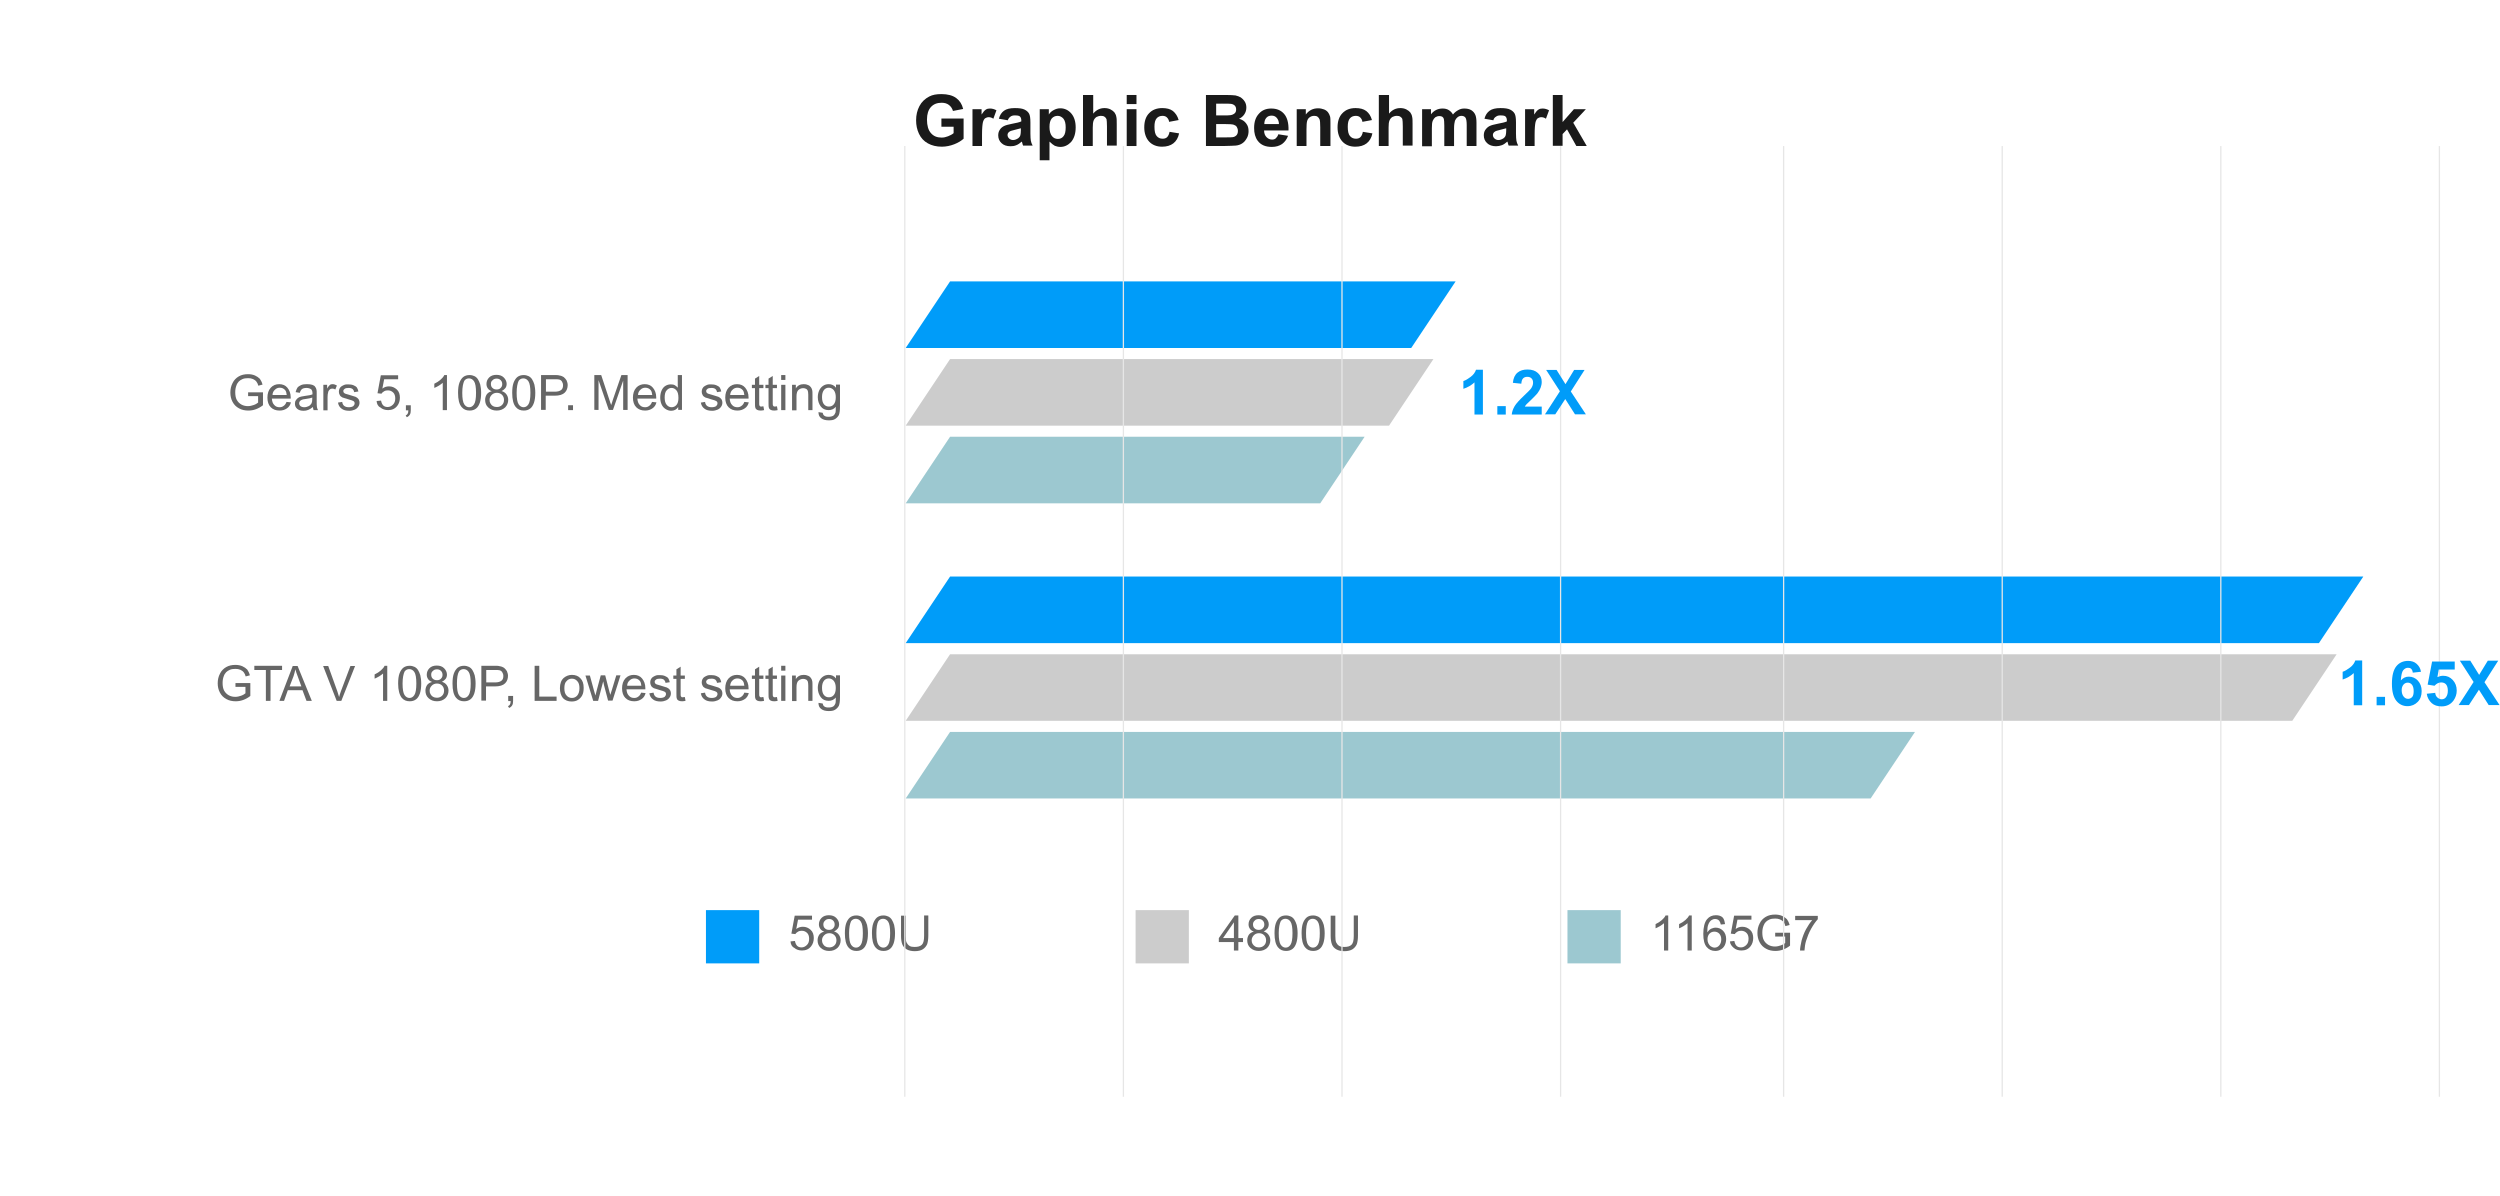
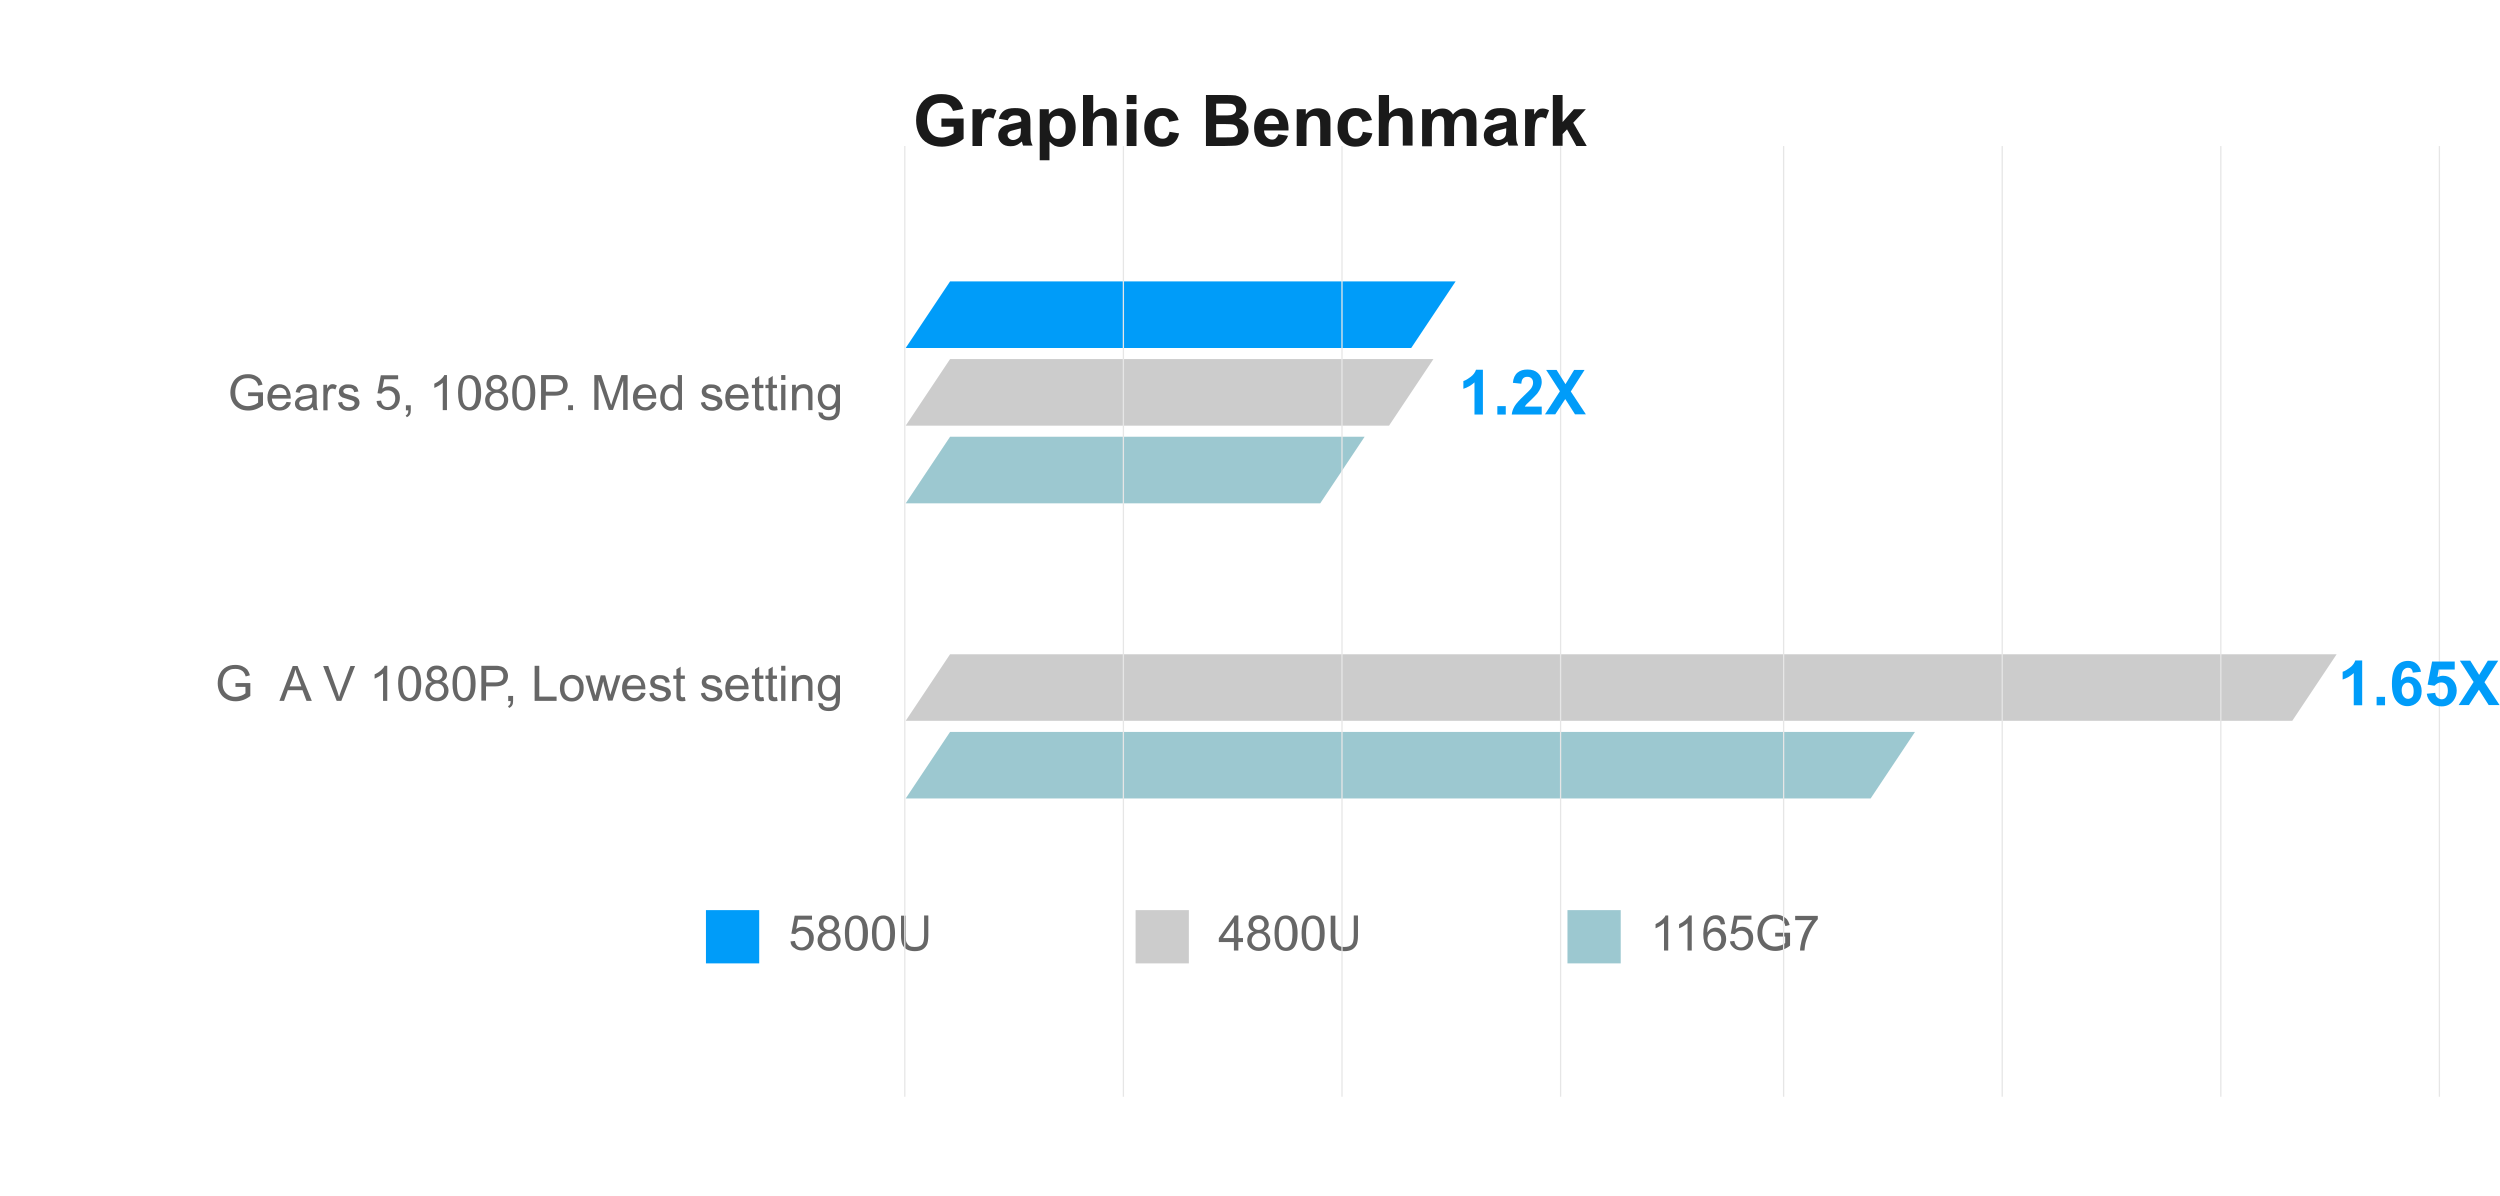
<svg xmlns="http://www.w3.org/2000/svg" version="1.1" id="圖層_1" x="0px" y="0px" viewBox="0 0 1126.5 539.1" style="enable-background:new 0 0 1126.5 539.1;" xml:space="preserve">
  <style type="text/css">
	.st0{enable-background:new    ;}
	.st1{fill:#1A1A1A;}
	.st2{fill:#666666;}
	.st3{fill:#9CC8D0;}
	.st4{fill:#009CF9;}
	.st5{fill:#CCCCCC;}
	.st6{fill:none;stroke:#E6E6E6;stroke-width:0.58;stroke-miterlimit:10;}
</style>
  <g id="圖層_2_00000138538489417398992420000012177281915649470360_">
    <g id="圖層_1-2">
      <g class="st0">
        <path class="st1" d="M424.2,57.3v-3.9h10v9.1c-1,0.9-2.4,1.8-4.2,2.5c-1.8,0.7-3.7,1.1-5.6,1.1c-2.4,0-4.5-0.5-6.3-1.5     c-1.8-1-3.1-2.4-4-4.3c-0.9-1.9-1.3-3.9-1.3-6.1c0-2.4,0.5-4.5,1.5-6.4c1-1.9,2.5-3.3,4.4-4.3c1.5-0.8,3.3-1.1,5.5-1.1     c2.8,0,5.1,0.6,6.7,1.8c1.6,1.2,2.6,2.8,3.1,4.9l-4.6,0.9c-0.3-1.1-0.9-2-1.8-2.7c-0.9-0.7-2-1-3.3-1c-2,0-3.6,0.6-4.8,1.9     c-1.2,1.3-1.8,3.2-1.8,5.7c0,2.7,0.6,4.8,1.8,6.1c1.2,1.4,2.8,2,4.8,2c1,0,1.9-0.2,2.9-0.6c1-0.4,1.8-0.8,2.5-1.4v-2.9H424.2z" />
        <path class="st1" d="M442.6,65.8h-4.4V49.2h4.1v2.4c0.7-1.1,1.3-1.8,1.9-2.2c0.6-0.4,1.2-0.5,1.9-0.5c1,0,2,0.3,2.9,0.8l-1.4,3.8     c-0.7-0.5-1.4-0.7-2.1-0.7c-0.6,0-1.1,0.2-1.6,0.5c-0.4,0.3-0.8,1-1,1.8c-0.2,0.9-0.4,2.7-0.4,5.6V65.8z" />
        <path class="st1" d="M454.1,54.2l-4-0.7c0.4-1.6,1.2-2.8,2.3-3.6c1.1-0.8,2.7-1.2,4.9-1.2c2,0,3.4,0.2,4.4,0.7     c1,0.5,1.6,1.1,2,1.8c0.4,0.7,0.6,2,0.6,3.9l0,5.1c0,1.5,0.1,2.5,0.2,3.2c0.1,0.7,0.4,1.4,0.8,2.2h-4.3c-0.1-0.3-0.3-0.7-0.4-1.3     c-0.1-0.3-0.1-0.4-0.2-0.5c-0.8,0.7-1.6,1.3-2.4,1.6c-0.9,0.4-1.8,0.5-2.7,0.5c-1.7,0-3.1-0.5-4-1.4c-1-0.9-1.5-2.1-1.5-3.5     c0-0.9,0.2-1.8,0.7-2.5c0.4-0.7,1.1-1.3,1.9-1.7c0.8-0.4,2-0.7,3.5-1c2.1-0.4,3.5-0.7,4.3-1.1v-0.4c0-0.8-0.2-1.4-0.6-1.8     c-0.4-0.4-1.2-0.5-2.4-0.5c-0.8,0-1.4,0.2-1.8,0.5C454.8,52.9,454.4,53.4,454.1,54.2z M460,57.8c-0.6,0.2-1.5,0.4-2.7,0.7     c-1.2,0.3-2,0.5-2.4,0.8c-0.6,0.4-0.9,0.9-0.9,1.5c0,0.6,0.2,1.1,0.7,1.6c0.5,0.4,1,0.7,1.8,0.7c0.8,0,1.5-0.3,2.3-0.8     c0.5-0.4,0.9-0.9,1-1.5c0.1-0.4,0.2-1.1,0.2-2.1V57.8z" />
        <path class="st1" d="M468.5,49.2h4.1v2.4c0.5-0.8,1.2-1.5,2.2-2c0.9-0.5,1.9-0.8,3-0.8c1.9,0,3.6,0.8,4.9,2.3     c1.3,1.5,2,3.6,2,6.3c0,2.8-0.7,4.9-2,6.5c-1.4,1.5-3,2.3-4.9,2.3c-0.9,0-1.7-0.2-2.5-0.5c-0.7-0.4-1.5-1-2.4-1.9v8.4h-4.4V49.2z      M472.9,57.2c0,1.9,0.4,3.2,1.1,4.1c0.7,0.9,1.6,1.3,2.7,1.3c1,0,1.9-0.4,2.5-1.2c0.7-0.8,1-2.2,1-4c0-1.7-0.3-3-1-3.9     c-0.7-0.8-1.6-1.3-2.6-1.3c-1.1,0-2,0.4-2.7,1.2C473.2,54.3,472.9,55.5,472.9,57.2z" />
        <path class="st1" d="M492.6,42.8v8.4c1.4-1.7,3.1-2.5,5.1-2.5c1,0,1.9,0.2,2.7,0.6s1.4,0.9,1.8,1.4c0.4,0.6,0.7,1.2,0.8,1.9     c0.2,0.7,0.2,1.8,0.2,3.3v9.7h-4.4V57c0-1.7-0.1-2.8-0.2-3.3c-0.2-0.5-0.5-0.8-0.9-1.1c-0.4-0.3-1-0.4-1.6-0.4     c-0.7,0-1.4,0.2-2,0.5c-0.6,0.4-1,0.9-1.3,1.6c-0.3,0.7-0.4,1.8-0.4,3.2v8.3h-4.4V42.8H492.6z" />
        <path class="st1" d="M507.7,46.9v-4.1h4.4v4.1H507.7z M507.7,65.8V49.2h4.4v16.6H507.7z" />
        <path class="st1" d="M531.1,54.1l-4.3,0.8c-0.1-0.9-0.5-1.5-1-2s-1.2-0.7-2-0.7c-1.1,0-2,0.4-2.6,1.1c-0.7,0.8-1,2-1,3.8     c0,2,0.3,3.4,1,4.2c0.7,0.8,1.5,1.2,2.7,1.2c0.8,0,1.5-0.2,2-0.7c0.5-0.5,0.9-1.3,1.1-2.4l4.3,0.7c-0.4,2-1.3,3.5-2.6,4.5     c-1.3,1-3,1.5-5.1,1.5c-2.4,0-4.4-0.8-5.8-2.3c-1.4-1.5-2.2-3.7-2.2-6.4c0-2.7,0.7-4.9,2.2-6.4c1.4-1.5,3.4-2.3,5.9-2.3     c2,0,3.6,0.4,4.8,1.3C529.7,51,530.6,52.3,531.1,54.1z" />
        <path class="st1" d="M543.4,42.8h9.2c1.8,0,3.2,0.1,4.1,0.2c0.9,0.2,1.7,0.5,2.4,0.9c0.7,0.5,1.3,1.1,1.8,1.9s0.7,1.7,0.7,2.7     c0,1.1-0.3,2.1-0.9,3c-0.6,0.9-1.4,1.6-2.4,2c1.4,0.4,2.5,1.1,3.2,2.1c0.8,1,1.1,2.1,1.1,3.5c0,1-0.2,2.1-0.7,3s-1.1,1.8-2,2.4     c-0.8,0.6-1.9,1-3.1,1.1c-0.8,0.1-2.6,0.1-5.6,0.2h-7.8V42.8z M548,46.7V52h3c1.8,0,2.9,0,3.4-0.1c0.8-0.1,1.4-0.4,1.9-0.8     s0.7-1,0.7-1.8c0-0.7-0.2-1.3-0.6-1.7c-0.4-0.4-1-0.7-1.7-0.8c-0.5-0.1-1.8-0.1-4-0.1H548z M548,55.8v6.1h4.3     c1.7,0,2.7,0,3.2-0.1c0.7-0.1,1.2-0.4,1.7-0.9c0.4-0.5,0.6-1.1,0.6-1.9c0-0.7-0.2-1.3-0.5-1.8c-0.3-0.5-0.8-0.8-1.4-1     c-0.6-0.2-2-0.3-4.1-0.3H548z" />
        <path class="st1" d="M576,60.5l4.4,0.7c-0.6,1.6-1.5,2.8-2.7,3.7c-1.2,0.8-2.7,1.3-4.6,1.3c-2.9,0-5-0.9-6.4-2.8     c-1.1-1.5-1.6-3.4-1.6-5.7c0-2.8,0.7-4.9,2.2-6.5c1.4-1.6,3.3-2.3,5.5-2.3c2.5,0,4.4,0.8,5.8,2.4c1.4,1.6,2.1,4.1,2,7.5h-11     c0,1.3,0.4,2.3,1.1,3c0.7,0.7,1.5,1.1,2.5,1.1c0.7,0,1.3-0.2,1.7-0.6S575.8,61.3,576,60.5z M576.3,56c0-1.3-0.4-2.2-1-2.9     c-0.6-0.7-1.4-1-2.3-1c-1,0-1.8,0.3-2.4,1c-0.6,0.7-0.9,1.6-0.9,2.8H576.3z" />
        <path class="st1" d="M599.3,65.8h-4.4v-8.5c0-1.8-0.1-3-0.3-3.5c-0.2-0.5-0.5-0.9-0.9-1.2c-0.4-0.3-0.9-0.4-1.5-0.4     c-0.8,0-1.4,0.2-2,0.6c-0.6,0.4-1,1-1.2,1.7s-0.3,2-0.3,3.8v7.5h-4.4V49.2h4.1v2.4c1.4-1.9,3.3-2.8,5.5-2.8c1,0,1.9,0.2,2.7,0.5     c0.8,0.3,1.4,0.8,1.8,1.3c0.4,0.5,0.7,1.2,0.9,1.8s0.2,1.7,0.2,3V65.8z" />
        <path class="st1" d="M618.2,54.1l-4.3,0.8c-0.1-0.9-0.5-1.5-1-2s-1.2-0.7-2-0.7c-1.1,0-2,0.4-2.6,1.1c-0.7,0.8-1,2-1,3.8     c0,2,0.3,3.4,1,4.2s1.5,1.2,2.7,1.2c0.8,0,1.5-0.2,2-0.7c0.5-0.5,0.9-1.3,1.1-2.4l4.3,0.7c-0.4,2-1.3,3.5-2.6,4.5     c-1.3,1-3,1.5-5.1,1.5c-2.4,0-4.4-0.8-5.8-2.3s-2.2-3.7-2.2-6.4c0-2.7,0.7-4.9,2.2-6.4c1.4-1.5,3.4-2.3,5.9-2.3     c2,0,3.6,0.4,4.8,1.3C616.9,51,617.7,52.3,618.2,54.1z" />
        <path class="st1" d="M625.9,42.8v8.4c1.4-1.7,3.1-2.5,5.1-2.5c1,0,1.9,0.2,2.7,0.6s1.4,0.9,1.8,1.4c0.4,0.6,0.7,1.2,0.8,1.9     c0.2,0.7,0.2,1.8,0.2,3.3v9.7h-4.4V57c0-1.7-0.1-2.8-0.2-3.3s-0.5-0.8-0.9-1.1c-0.4-0.3-1-0.4-1.6-0.4c-0.7,0-1.4,0.2-2,0.5     c-0.6,0.4-1,0.9-1.3,1.6c-0.3,0.7-0.4,1.8-0.4,3.2v8.3h-4.4V42.8H625.9z" />
        <path class="st1" d="M640.8,49.2h4v2.3c1.4-1.8,3.2-2.6,5.2-2.6c1.1,0,2,0.2,2.8,0.7s1.4,1.1,1.9,2c0.7-0.9,1.5-1.5,2.4-2     s1.7-0.7,2.7-0.7c1.2,0,2.2,0.2,3.1,0.7c0.8,0.5,1.5,1.2,1.9,2.2c0.3,0.7,0.5,1.9,0.5,3.4v10.6h-4.4v-9.5c0-1.6-0.2-2.7-0.5-3.2     c-0.4-0.6-1-0.9-1.9-0.9c-0.6,0-1.2,0.2-1.7,0.6s-0.9,0.9-1.2,1.6c-0.2,0.7-0.4,1.9-0.4,3.4v8h-4.4v-9.1c0-1.6-0.1-2.7-0.2-3.1     s-0.4-0.8-0.7-1c-0.3-0.2-0.8-0.3-1.3-0.3c-0.7,0-1.3,0.2-1.8,0.5c-0.5,0.4-0.9,0.9-1.2,1.6s-0.4,1.8-0.4,3.4v8.1h-4.4V49.2z" />
        <path class="st1" d="M672.9,54.2l-4-0.7c0.4-1.6,1.2-2.8,2.3-3.6c1.1-0.8,2.7-1.2,4.9-1.2c2,0,3.4,0.2,4.4,0.7     c1,0.5,1.6,1.1,2,1.8c0.4,0.7,0.6,2,0.6,3.9l0,5.1c0,1.5,0.1,2.5,0.2,3.2c0.1,0.7,0.4,1.4,0.8,2.2h-4.3c-0.1-0.3-0.3-0.7-0.4-1.3     c-0.1-0.3-0.1-0.4-0.2-0.5c-0.8,0.7-1.6,1.3-2.4,1.6s-1.8,0.5-2.7,0.5c-1.7,0-3.1-0.5-4-1.4c-1-0.9-1.5-2.1-1.5-3.5     c0-0.9,0.2-1.8,0.7-2.5s1.1-1.3,1.9-1.7s2-0.7,3.5-1c2.1-0.4,3.5-0.7,4.3-1.1v-0.4c0-0.8-0.2-1.4-0.6-1.8s-1.2-0.5-2.4-0.5     c-0.8,0-1.4,0.2-1.8,0.5C673.5,52.9,673.1,53.4,672.9,54.2z M678.7,57.8c-0.6,0.2-1.5,0.4-2.7,0.7c-1.2,0.3-2,0.5-2.4,0.8     c-0.6,0.4-0.9,0.9-0.9,1.5c0,0.6,0.2,1.1,0.7,1.6c0.5,0.4,1,0.7,1.8,0.7c0.8,0,1.5-0.3,2.3-0.8c0.5-0.4,0.9-0.9,1-1.5     c0.1-0.4,0.2-1.1,0.2-2.1V57.8z" />
        <path class="st1" d="M691.6,65.8h-4.4V49.2h4.1v2.4c0.7-1.1,1.3-1.8,1.9-2.2c0.6-0.4,1.2-0.5,1.9-0.5c1,0,2,0.3,2.9,0.8l-1.4,3.8     c-0.7-0.5-1.4-0.7-2.1-0.7c-0.6,0-1.1,0.2-1.6,0.5c-0.4,0.3-0.8,1-1,1.8c-0.2,0.9-0.4,2.7-0.4,5.6V65.8z" />
        <path class="st1" d="M699.7,65.8V42.8h4.4V55l5.1-5.8h5.4l-5.7,6.1l6.1,10.5h-4.7l-4.2-7.5l-2,2.1v5.3H699.7z" />
      </g>
      <g class="st0">
        <path class="st2" d="M751.7,428.3h-1.9V416c-0.5,0.4-1.1,0.9-1.8,1.3c-0.8,0.4-1.4,0.8-2,1v-1.9c1.1-0.5,2-1.1,2.8-1.8     c0.8-0.7,1.4-1.4,1.7-2.1h1.2V428.3z" />
      </g>
      <g class="st0">
        <path class="st2" d="M762.3,428.3h-1.9V416c-0.5,0.4-1.1,0.9-1.8,1.3s-1.4,0.8-2,1v-1.9c1.1-0.5,2-1.1,2.8-1.8     c0.8-0.7,1.4-1.4,1.7-2.1h1.2V428.3z" />
        <path class="st2" d="M777.3,416.4l-1.9,0.2c-0.2-0.8-0.4-1.3-0.7-1.7c-0.5-0.6-1.2-0.8-1.9-0.8c-0.6,0-1.2,0.2-1.6,0.5     c-0.6,0.4-1.1,1.1-1.4,1.9c-0.4,0.9-0.5,2.1-0.5,3.6c0.5-0.7,1-1.2,1.7-1.6c0.7-0.3,1.4-0.5,2.1-0.5c1.3,0,2.4,0.5,3.3,1.4     c0.9,0.9,1.4,2.2,1.4,3.7c0,1-0.2,1.9-0.6,2.8c-0.4,0.8-1,1.5-1.8,1.9c-0.7,0.5-1.6,0.7-2.5,0.7c-1.6,0-2.9-0.6-3.9-1.8     c-1-1.2-1.5-3.1-1.5-5.9c0-3,0.6-5.3,1.7-6.6c1-1.2,2.3-1.8,4-1.8c1.2,0,2.3,0.3,3,1S777.1,415.2,777.3,416.4z M769.4,423.2     c0,0.7,0.1,1.3,0.4,1.9s0.7,1.1,1.2,1.4c0.5,0.3,1,0.5,1.6,0.5c0.8,0,1.5-0.3,2.1-1c0.6-0.7,0.9-1.6,0.9-2.7     c0-1.1-0.3-1.9-0.9-2.6c-0.6-0.6-1.3-0.9-2.2-0.9c-0.9,0-1.6,0.3-2.2,0.9C769.7,421.3,769.4,422.2,769.4,423.2z" />
        <path class="st2" d="M779.5,424.2l2-0.2c0.2,1,0.5,1.7,1,2.2c0.5,0.5,1.2,0.7,2,0.7c0.9,0,1.7-0.4,2.4-1.1s1-1.6,1-2.8     c0-1.1-0.3-2-0.9-2.6s-1.4-1-2.4-1c-0.6,0-1.2,0.1-1.7,0.4c-0.5,0.3-0.9,0.6-1.2,1.1l-1.8-0.2l1.5-8.1h7.8v1.8h-6.3l-0.8,4.2     c0.9-0.7,1.9-1,3-1c1.4,0,2.5,0.5,3.5,1.4s1.4,2.2,1.4,3.7c0,1.4-0.4,2.7-1.2,3.7c-1,1.3-2.4,1.9-4.1,1.9c-1.4,0-2.6-0.4-3.5-1.2     S779.6,425.5,779.5,424.2z" />
        <path class="st2" d="M799.9,422.1v-1.8l6.7,0v5.8c-1,0.8-2.1,1.4-3.2,1.8c-1.1,0.4-2.2,0.6-3.4,0.6c-1.5,0-3-0.3-4.2-1     c-1.3-0.7-2.2-1.6-2.9-2.9s-1-2.7-1-4.2c0-1.5,0.3-3,1-4.3c0.6-1.3,1.6-2.3,2.8-3s2.6-1,4.2-1c1.1,0,2.2,0.2,3.1,0.6     c0.9,0.4,1.6,0.9,2.2,1.5c0.5,0.7,0.9,1.5,1.2,2.6l-1.9,0.5c-0.2-0.8-0.5-1.4-0.9-1.9c-0.4-0.5-0.9-0.8-1.5-1.1     c-0.7-0.3-1.4-0.4-2.2-0.4c-1,0-1.8,0.1-2.5,0.4c-0.7,0.3-1.3,0.7-1.7,1.1s-0.8,1-1,1.6c-0.4,1-0.6,2-0.6,3.2     c0,1.4,0.2,2.6,0.7,3.5s1.2,1.6,2.1,2.1s1.9,0.7,2.9,0.7c0.9,0,1.8-0.2,2.6-0.5c0.9-0.3,1.5-0.7,2-1.1v-2.9H799.9z" />
        <path class="st2" d="M808.9,414.6v-1.9h10.2v1.5c-1,1.1-2,2.5-3,4.3s-1.7,3.6-2.3,5.5c-0.4,1.3-0.6,2.8-0.7,4.3h-2     c0-1.2,0.3-2.7,0.7-4.5c0.5-1.8,1.1-3.4,2-5.1c0.9-1.6,1.8-3,2.8-4.1H808.9z" />
      </g>
      <rect x="706.3" y="410.1" class="st3" width="24" height="24" />
      <g class="st0">
        <path class="st2" d="M356.2,424.2l2-0.2c0.2,1,0.5,1.7,1,2.2c0.5,0.5,1.2,0.7,2,0.7c0.9,0,1.7-0.4,2.4-1.1s1-1.6,1-2.8     c0-1.1-0.3-2-0.9-2.6c-0.6-0.6-1.4-1-2.4-1c-0.6,0-1.2,0.1-1.7,0.4c-0.5,0.3-0.9,0.6-1.2,1.1l-1.8-0.2l1.5-8.1h7.8v1.8h-6.3     l-0.8,4.2c0.9-0.7,1.9-1,3-1c1.4,0,2.5,0.5,3.5,1.4s1.4,2.2,1.4,3.7c0,1.4-0.4,2.7-1.2,3.7c-1,1.3-2.4,1.9-4.1,1.9     c-1.4,0-2.6-0.4-3.5-1.2C356.8,426.6,356.3,425.5,356.2,424.2z" />
        <path class="st2" d="M371.4,419.8c-0.8-0.3-1.4-0.7-1.8-1.3s-0.6-1.2-0.6-2c0-1.1,0.4-2.1,1.2-2.9c0.8-0.8,1.9-1.2,3.3-1.2     c1.4,0,2.5,0.4,3.3,1.2c0.8,0.8,1.3,1.8,1.3,2.9c0,0.7-0.2,1.4-0.6,1.9c-0.4,0.5-1,1-1.7,1.3c1,0.3,1.7,0.8,2.2,1.5     s0.8,1.5,0.8,2.5c0,1.3-0.5,2.5-1.4,3.4c-1,0.9-2.2,1.4-3.8,1.4c-1.6,0-2.8-0.5-3.8-1.4c-1-0.9-1.4-2.1-1.4-3.4     c0-1,0.3-1.9,0.8-2.6C369.7,420.5,370.4,420,371.4,419.8z M370.4,423.7c0,0.6,0.1,1.1,0.4,1.6c0.3,0.5,0.6,0.9,1.2,1.2     c0.5,0.3,1.1,0.4,1.7,0.4c0.9,0,1.7-0.3,2.3-0.9s0.9-1.3,0.9-2.3c0-0.9-0.3-1.7-0.9-2.3c-0.6-0.6-1.4-0.9-2.3-0.9     c-0.9,0-1.7,0.3-2.3,0.9C370.7,422.1,370.4,422.8,370.4,423.7z M371,416.5c0,0.7,0.2,1.4,0.7,1.8c0.5,0.5,1.1,0.7,1.9,0.7     c0.7,0,1.4-0.2,1.8-0.7c0.5-0.5,0.7-1,0.7-1.7c0-0.7-0.2-1.3-0.7-1.8c-0.5-0.5-1.1-0.7-1.8-0.7c-0.7,0-1.4,0.2-1.8,0.7     C371.3,415.2,371,415.8,371,416.5z" />
        <path class="st2" d="M380.7,420.5c0-1.9,0.2-3.4,0.6-4.5c0.4-1.1,1-2,1.7-2.6c0.8-0.6,1.7-0.9,2.9-0.9c0.8,0,1.6,0.2,2.2,0.5     c0.6,0.3,1.2,0.8,1.6,1.5c0.4,0.6,0.7,1.4,1,2.3c0.2,0.9,0.4,2.2,0.4,3.7c0,1.8-0.2,3.3-0.6,4.5c-0.4,1.1-0.9,2-1.7,2.6     c-0.8,0.6-1.7,0.9-2.9,0.9c-1.5,0-2.7-0.5-3.6-1.6C381.2,425.6,380.7,423.5,380.7,420.5z M382.6,420.5c0,2.6,0.3,4.3,0.9,5.2     c0.6,0.9,1.4,1.3,2.2,1.3c0.9,0,1.6-0.4,2.2-1.3c0.6-0.9,0.9-2.6,0.9-5.2c0-2.6-0.3-4.3-0.9-5.2c-0.6-0.9-1.4-1.3-2.3-1.3     c-0.9,0-1.6,0.4-2.1,1.1C383,416.2,382.6,417.9,382.6,420.5z" />
        <path class="st2" d="M392.9,420.5c0-1.9,0.2-3.4,0.6-4.5c0.4-1.1,1-2,1.7-2.6c0.8-0.6,1.7-0.9,2.9-0.9c0.8,0,1.6,0.2,2.2,0.5     c0.6,0.3,1.2,0.8,1.6,1.5c0.4,0.6,0.7,1.4,1,2.3c0.2,0.9,0.4,2.2,0.4,3.7c0,1.8-0.2,3.3-0.6,4.5c-0.4,1.1-0.9,2-1.7,2.6     c-0.8,0.6-1.7,0.9-2.9,0.9c-1.5,0-2.7-0.5-3.6-1.6C393.4,425.6,392.9,423.5,392.9,420.5z M394.9,420.5c0,2.6,0.3,4.3,0.9,5.2     c0.6,0.9,1.4,1.3,2.2,1.3c0.9,0,1.6-0.4,2.2-1.3c0.6-0.9,0.9-2.6,0.9-5.2c0-2.6-0.3-4.3-0.9-5.2c-0.6-0.9-1.4-1.3-2.3-1.3     c-0.9,0-1.6,0.4-2.1,1.1C395.2,416.2,394.9,417.9,394.9,420.5z" />
        <path class="st2" d="M416.2,412.5h2.1v9.1c0,1.6-0.2,2.8-0.5,3.8c-0.4,0.9-1,1.7-1.9,2.3c-0.9,0.6-2.2,0.9-3.7,0.9     c-1.5,0-2.7-0.3-3.6-0.8c-0.9-0.5-1.6-1.2-2-2.2c-0.4-1-0.6-2.3-0.6-3.9v-9.1h2.1v9.1c0,1.4,0.1,2.4,0.4,3     c0.3,0.6,0.7,1.1,1.3,1.5c0.6,0.4,1.4,0.5,2.3,0.5c1.5,0,2.6-0.3,3.3-1c0.7-0.7,1-2,1-4V412.5z" />
      </g>
      <rect x="318.1" y="410.1" class="st4" width="24" height="24" />
      <g class="st0">
        <path class="st2" d="M556,428.3v-3.8h-6.8v-1.8l7.2-10.2h1.6v10.2h2.1v1.8h-2.1v3.8H556z M556,422.7v-7.1l-4.9,7.1H556z" />
        <path class="st2" d="M565,419.8c-0.8-0.3-1.4-0.7-1.8-1.3s-0.6-1.2-0.6-2c0-1.1,0.4-2.1,1.2-2.9c0.8-0.8,1.9-1.2,3.3-1.2     c1.4,0,2.5,0.4,3.3,1.2c0.8,0.8,1.3,1.8,1.3,2.9c0,0.7-0.2,1.4-0.6,1.9c-0.4,0.5-1,1-1.7,1.3c1,0.3,1.7,0.8,2.2,1.5     s0.8,1.5,0.8,2.5c0,1.3-0.5,2.5-1.4,3.4c-1,0.9-2.2,1.4-3.8,1.4c-1.6,0-2.8-0.5-3.8-1.4c-1-0.9-1.4-2.1-1.4-3.4     c0-1,0.3-1.9,0.8-2.6C563.3,420.5,564,420,565,419.8z M564,423.7c0,0.6,0.1,1.1,0.4,1.6s0.7,0.9,1.2,1.2c0.5,0.3,1.1,0.4,1.7,0.4     c0.9,0,1.7-0.3,2.3-0.9s0.9-1.3,0.9-2.3c0-0.9-0.3-1.7-0.9-2.3s-1.4-0.9-2.3-0.9c-0.9,0-1.7,0.3-2.3,0.9S564,422.8,564,423.7z      M564.6,416.5c0,0.7,0.2,1.4,0.7,1.8c0.5,0.5,1.1,0.7,1.9,0.7c0.7,0,1.4-0.2,1.8-0.7c0.5-0.5,0.7-1,0.7-1.7     c0-0.7-0.2-1.3-0.7-1.8c-0.5-0.5-1.1-0.7-1.8-0.7c-0.7,0-1.4,0.2-1.8,0.7C564.9,415.2,564.6,415.8,564.6,416.5z" />
        <path class="st2" d="M574.3,420.5c0-1.9,0.2-3.4,0.6-4.5c0.4-1.1,1-2,1.7-2.6s1.7-0.9,2.9-0.9c0.8,0,1.6,0.2,2.2,0.5     c0.6,0.3,1.2,0.8,1.6,1.5c0.4,0.6,0.7,1.4,1,2.3c0.2,0.9,0.4,2.2,0.4,3.7c0,1.8-0.2,3.3-0.6,4.5c-0.4,1.1-0.9,2-1.7,2.6     c-0.8,0.6-1.7,0.9-2.9,0.9c-1.5,0-2.7-0.5-3.6-1.6C574.8,425.6,574.3,423.5,574.3,420.5z M576.2,420.5c0,2.6,0.3,4.3,0.9,5.2     c0.6,0.9,1.4,1.3,2.2,1.3c0.9,0,1.6-0.4,2.2-1.3s0.9-2.6,0.9-5.2c0-2.6-0.3-4.3-0.9-5.2s-1.4-1.3-2.3-1.3c-0.9,0-1.6,0.4-2.1,1.1     C576.6,416.2,576.2,417.9,576.2,420.5z" />
        <path class="st2" d="M586.5,420.5c0-1.9,0.2-3.4,0.6-4.5c0.4-1.1,1-2,1.7-2.6s1.7-0.9,2.9-0.9c0.8,0,1.6,0.2,2.2,0.5     c0.6,0.3,1.2,0.8,1.6,1.5c0.4,0.6,0.7,1.4,1,2.3c0.2,0.9,0.4,2.2,0.4,3.7c0,1.8-0.2,3.3-0.6,4.5c-0.4,1.1-0.9,2-1.7,2.6     c-0.8,0.6-1.7,0.9-2.9,0.9c-1.5,0-2.7-0.5-3.6-1.6C587,425.6,586.5,423.5,586.5,420.5z M588.5,420.5c0,2.6,0.3,4.3,0.9,5.2     c0.6,0.9,1.4,1.3,2.2,1.3c0.9,0,1.6-0.4,2.2-1.3s0.9-2.6,0.9-5.2c0-2.6-0.3-4.3-0.9-5.2s-1.4-1.3-2.3-1.3c-0.9,0-1.6,0.4-2.1,1.1     C588.8,416.2,588.5,417.9,588.5,420.5z" />
        <path class="st2" d="M609.8,412.5h2.1v9.1c0,1.6-0.2,2.8-0.5,3.8c-0.4,0.9-1,1.7-1.9,2.3c-0.9,0.6-2.2,0.9-3.7,0.9     c-1.5,0-2.7-0.3-3.6-0.8c-0.9-0.5-1.6-1.2-2-2.2c-0.4-1-0.6-2.3-0.6-3.9v-9.1h2.1v9.1c0,1.4,0.1,2.4,0.4,3     c0.3,0.6,0.7,1.1,1.3,1.5s1.4,0.5,2.3,0.5c1.5,0,2.6-0.3,3.3-1c0.7-0.7,1-2,1-4V412.5z" />
      </g>
      <rect x="511.7" y="410.1" class="st5" width="24" height="24" />
      <polygon class="st4" points="408.1,156.8 428.1,126.8 655.9,126.8 635.9,156.8   " />
      <polygon class="st5" points="408.1,191.8 428.1,161.8 645.9,161.8 625.9,191.8   " />
      <polygon class="st3" points="408.1,226.8 428.1,196.8 614.9,196.8 594.9,226.8   " />
-       <polygon class="st4" points="408.1,289.8 428.1,259.8 1064.9,259.8 1044.9,289.8   " />
      <polygon class="st5" points="408.1,324.8 428.1,294.8 1052.9,294.8 1032.9,324.8   " />
      <polygon class="st3" points="408.1,359.8 428.1,329.8 862.9,329.8 842.9,359.8   " />
      <g class="st0">
        <path class="st2" d="M111.8,178.6v-1.8l6.7,0v5.8c-1,0.8-2.1,1.4-3.2,1.8c-1.1,0.4-2.2,0.6-3.4,0.6c-1.5,0-3-0.3-4.2-1     c-1.3-0.7-2.2-1.6-2.9-2.9s-1-2.7-1-4.2c0-1.5,0.3-3,1-4.3c0.6-1.3,1.6-2.3,2.8-3s2.6-1,4.2-1c1.1,0,2.2,0.2,3.1,0.6     c0.9,0.4,1.6,0.9,2.2,1.5c0.5,0.7,0.9,1.5,1.2,2.6l-1.9,0.5c-0.2-0.8-0.5-1.4-0.9-1.9c-0.4-0.5-0.9-0.8-1.5-1.1     c-0.7-0.3-1.4-0.4-2.2-0.4c-1,0-1.8,0.1-2.5,0.4c-0.7,0.3-1.3,0.7-1.7,1.1c-0.4,0.5-0.8,1-1,1.6c-0.4,1-0.6,2-0.6,3.2     c0,1.4,0.2,2.6,0.7,3.5s1.2,1.6,2.1,2.1s1.9,0.7,2.9,0.7c0.9,0,1.8-0.2,2.6-0.5c0.9-0.3,1.5-0.7,2-1.1v-2.9H111.8z" />
        <path class="st2" d="M129.1,181.1l2,0.2c-0.3,1.2-0.9,2.1-1.8,2.7c-0.9,0.6-1.9,1-3.3,1c-1.7,0-3-0.5-4-1.5c-1-1-1.5-2.5-1.5-4.3     c0-1.9,0.5-3.4,1.5-4.5s2.3-1.6,3.8-1.6c1.5,0,2.8,0.5,3.7,1.6s1.5,2.5,1.5,4.4c0,0.1,0,0.3,0,0.5h-8.5c0.1,1.3,0.4,2.2,1.1,2.9     c0.6,0.7,1.4,1,2.4,1c0.7,0,1.3-0.2,1.8-0.6C128.4,182.5,128.8,181.9,129.1,181.1z M122.8,178h6.4c-0.1-1-0.3-1.7-0.7-2.2     c-0.6-0.7-1.4-1.1-2.4-1.1c-0.9,0-1.6,0.3-2.2,0.9C123.2,176.2,122.8,177,122.8,178z" />
        <path class="st2" d="M141,183.4c-0.7,0.6-1.4,1-2.1,1.3c-0.7,0.3-1.4,0.4-2.1,0.4c-1.3,0-2.2-0.3-2.9-0.9c-0.7-0.6-1-1.4-1-2.3     c0-0.6,0.1-1.1,0.4-1.5c0.3-0.5,0.6-0.8,1-1.1c0.4-0.3,0.9-0.5,1.4-0.6c0.4-0.1,1-0.2,1.7-0.3c1.6-0.2,2.7-0.4,3.4-0.7     c0-0.3,0-0.4,0-0.5c0-0.8-0.2-1.3-0.5-1.7c-0.5-0.4-1.2-0.7-2.2-0.7c-0.9,0-1.6,0.2-2,0.5c-0.4,0.3-0.8,0.9-1,1.7l-1.9-0.3     c0.2-0.8,0.5-1.5,0.8-2c0.4-0.5,1-0.9,1.7-1.2c0.7-0.3,1.6-0.4,2.6-0.4c1,0,1.8,0.1,2.4,0.3c0.6,0.2,1.1,0.5,1.3,0.9     c0.3,0.3,0.5,0.8,0.6,1.3c0.1,0.3,0.1,0.9,0.1,1.8v2.6c0,1.8,0,2.9,0.1,3.4c0.1,0.5,0.2,0.9,0.5,1.4h-2     C141.2,184.4,141,183.9,141,183.4z M140.8,179.1c-0.7,0.3-1.8,0.5-3.2,0.7c-0.8,0.1-1.4,0.2-1.7,0.4c-0.3,0.1-0.6,0.4-0.8,0.6     c-0.2,0.3-0.3,0.6-0.3,0.9c0,0.5,0.2,0.9,0.6,1.3c0.4,0.3,1,0.5,1.7,0.5c0.7,0,1.4-0.2,2-0.5c0.6-0.3,1-0.8,1.3-1.3     c0.2-0.4,0.3-1.1,0.3-1.9V179.1z" />
        <path class="st2" d="M145.7,184.8v-11.4h1.7v1.7c0.4-0.8,0.9-1.3,1.2-1.6s0.8-0.4,1.2-0.4c0.7,0,1.3,0.2,2,0.6l-0.7,1.8     c-0.5-0.3-0.9-0.4-1.4-0.4c-0.4,0-0.8,0.1-1.1,0.4c-0.3,0.3-0.6,0.6-0.7,1.1c-0.2,0.7-0.3,1.4-0.3,2.3v6H145.7z" />
        <path class="st2" d="M152.3,181.4l1.9-0.3c0.1,0.8,0.4,1.4,0.9,1.8c0.5,0.4,1.2,0.6,2.1,0.6c0.9,0,1.5-0.2,2-0.5     c0.4-0.4,0.6-0.8,0.6-1.3c0-0.4-0.2-0.8-0.6-1c-0.3-0.2-0.9-0.4-2-0.7c-1.4-0.4-2.4-0.7-2.9-0.9c-0.5-0.3-1-0.6-1.2-1.1     c-0.3-0.5-0.4-1-0.4-1.5c0-0.5,0.1-1,0.3-1.4c0.2-0.4,0.5-0.8,1-1.1c0.3-0.2,0.7-0.4,1.2-0.6c0.5-0.2,1.1-0.2,1.7-0.2     c0.9,0,1.7,0.1,2.4,0.4s1.2,0.6,1.5,1c0.3,0.4,0.5,1,0.7,1.8l-1.9,0.3c-0.1-0.6-0.3-1-0.7-1.4c-0.4-0.3-1-0.5-1.7-0.5     c-0.9,0-1.5,0.1-1.9,0.4c-0.4,0.3-0.6,0.6-0.6,1c0,0.3,0.1,0.5,0.2,0.7c0.2,0.2,0.4,0.4,0.7,0.5c0.2,0.1,0.8,0.2,1.7,0.5     c1.4,0.4,2.3,0.7,2.9,0.9c0.5,0.2,1,0.6,1.3,1c0.3,0.4,0.5,1,0.5,1.7c0,0.6-0.2,1.3-0.6,1.8c-0.4,0.6-0.9,1-1.6,1.3     c-0.7,0.3-1.5,0.5-2.4,0.5c-1.5,0-2.6-0.3-3.4-0.9C153,183.5,152.5,182.6,152.3,181.4z" />
        <path class="st2" d="M169.7,180.7l2-0.2c0.2,1,0.5,1.7,1,2.2c0.5,0.5,1.2,0.7,2,0.7c0.9,0,1.7-0.4,2.4-1.1s1-1.6,1-2.8     c0-1.1-0.3-2-0.9-2.6c-0.6-0.6-1.4-1-2.4-1c-0.6,0-1.2,0.1-1.7,0.4c-0.5,0.3-0.9,0.6-1.2,1.1l-1.8-0.2l1.5-8.1h7.8v1.8h-6.3     l-0.8,4.2c0.9-0.7,1.9-1,3-1c1.4,0,2.5,0.5,3.5,1.4s1.4,2.2,1.4,3.7c0,1.4-0.4,2.7-1.2,3.7c-1,1.3-2.4,1.9-4.1,1.9     c-1.4,0-2.6-0.4-3.5-1.2C170.3,183.1,169.8,182,169.7,180.7z" />
        <path class="st2" d="M182.9,184.8v-2.2h2.2v2.2c0,0.8-0.1,1.5-0.4,2c-0.3,0.5-0.7,0.9-1.4,1.2l-0.5-0.8c0.4-0.2,0.7-0.4,0.9-0.8     c0.2-0.3,0.3-0.8,0.3-1.5H182.9z" />
        <path class="st2" d="M201.4,184.8h-1.9v-12.3c-0.5,0.4-1.1,0.9-1.8,1.3c-0.8,0.4-1.4,0.8-2,1v-1.9c1.1-0.5,2-1.1,2.8-1.8     c0.8-0.7,1.4-1.4,1.7-2.1h1.2V184.8z" />
        <path class="st2" d="M206.4,177c0-1.9,0.2-3.4,0.6-4.5c0.4-1.1,1-2,1.7-2.6c0.8-0.6,1.7-0.9,2.9-0.9c0.8,0,1.6,0.2,2.2,0.5     c0.6,0.3,1.2,0.8,1.6,1.5c0.4,0.6,0.7,1.4,1,2.3c0.2,0.9,0.4,2.2,0.4,3.7c0,1.8-0.2,3.3-0.6,4.5c-0.4,1.1-0.9,2-1.7,2.6     c-0.8,0.6-1.7,0.9-2.9,0.9c-1.5,0-2.7-0.5-3.6-1.6C206.9,182.1,206.4,180,206.4,177z M208.3,177c0,2.6,0.3,4.3,0.9,5.2     c0.6,0.9,1.4,1.3,2.2,1.3c0.9,0,1.6-0.4,2.2-1.3c0.6-0.9,0.9-2.6,0.9-5.2c0-2.6-0.3-4.3-0.9-5.2c-0.6-0.9-1.4-1.3-2.3-1.3     c-0.9,0-1.6,0.4-2.1,1.1C208.7,172.7,208.3,174.4,208.3,177z" />
        <path class="st2" d="M221.6,176.3c-0.8-0.3-1.4-0.7-1.8-1.3s-0.6-1.2-0.6-2c0-1.1,0.4-2.1,1.2-2.9c0.8-0.8,1.9-1.2,3.3-1.2     c1.4,0,2.5,0.4,3.3,1.2c0.8,0.8,1.3,1.8,1.3,2.9c0,0.7-0.2,1.4-0.6,1.9c-0.4,0.5-1,1-1.7,1.3c1,0.3,1.7,0.8,2.2,1.5     s0.8,1.5,0.8,2.5c0,1.3-0.5,2.5-1.4,3.4c-1,0.9-2.2,1.4-3.8,1.4c-1.6,0-2.8-0.5-3.8-1.4c-1-0.9-1.4-2.1-1.4-3.4     c0-1,0.3-1.9,0.8-2.6C219.9,177,220.6,176.5,221.6,176.3z M220.6,180.2c0,0.6,0.1,1.1,0.4,1.6c0.3,0.5,0.6,0.9,1.2,1.2     c0.5,0.3,1.1,0.4,1.7,0.4c0.9,0,1.7-0.3,2.3-0.9s0.9-1.3,0.9-2.3c0-0.9-0.3-1.7-0.9-2.3c-0.6-0.6-1.4-0.9-2.3-0.9     c-0.9,0-1.7,0.3-2.3,0.9C220.9,178.6,220.6,179.3,220.6,180.2z M221.2,173c0,0.7,0.2,1.4,0.7,1.8c0.5,0.5,1.1,0.7,1.9,0.7     c0.7,0,1.4-0.2,1.8-0.7c0.5-0.5,0.7-1,0.7-1.7c0-0.7-0.2-1.3-0.7-1.8c-0.5-0.5-1.1-0.7-1.8-0.7c-0.7,0-1.4,0.2-1.8,0.7     C221.4,171.7,221.2,172.3,221.2,173z" />
        <path class="st2" d="M230.8,177c0-1.9,0.2-3.4,0.6-4.5c0.4-1.1,1-2,1.7-2.6c0.8-0.6,1.7-0.9,2.9-0.9c0.8,0,1.6,0.2,2.2,0.5     c0.6,0.3,1.2,0.8,1.6,1.5c0.4,0.6,0.7,1.4,1,2.3c0.2,0.9,0.4,2.2,0.4,3.7c0,1.8-0.2,3.3-0.6,4.5c-0.4,1.1-0.9,2-1.7,2.6     c-0.8,0.6-1.7,0.9-2.9,0.9c-1.5,0-2.7-0.5-3.6-1.6C231.3,182.1,230.8,180,230.8,177z M232.8,177c0,2.6,0.3,4.3,0.9,5.2     c0.6,0.9,1.4,1.3,2.2,1.3c0.9,0,1.6-0.4,2.2-1.3c0.6-0.9,0.9-2.6,0.9-5.2c0-2.6-0.3-4.3-0.9-5.2c-0.6-0.9-1.4-1.3-2.3-1.3     c-0.9,0-1.6,0.4-2.1,1.1C233.2,172.7,232.8,174.4,232.8,177z" />
      </g>
      <g class="st0">
        <path class="st2" d="M243.8,184.8V169h5.9c1,0,1.8,0,2.4,0.2c0.8,0.1,1.4,0.4,1.9,0.7c0.5,0.4,0.9,0.9,1.3,1.5     c0.3,0.7,0.5,1.4,0.5,2.1c0,1.3-0.4,2.5-1.3,3.4c-0.9,0.9-2.4,1.4-4.6,1.4h-4v6.4H243.8z M245.9,176.5h4.1c1.3,0,2.3-0.3,2.9-0.8     c0.6-0.5,0.8-1.2,0.8-2.1c0-0.7-0.2-1.2-0.5-1.7c-0.3-0.5-0.8-0.8-1.3-0.9c-0.4-0.1-1-0.1-1.9-0.1h-4V176.5z" />
      </g>
      <g class="st0">
        <path class="st2" d="M256,184.8v-2.2h2.2v2.2H256z" />
        <path class="st2" d="M267.8,184.8V169h3.1l3.7,11.2c0.3,1,0.6,1.8,0.8,2.3c0.2-0.6,0.5-1.4,0.8-2.5l3.8-11h2.8v15.7h-2v-13.2     l-4.6,13.2h-1.9l-4.6-13.4v13.4H267.8z" />
        <path class="st2" d="M293.8,181.1l2,0.2c-0.3,1.2-0.9,2.1-1.8,2.7c-0.9,0.6-1.9,1-3.3,1c-1.7,0-3-0.5-4-1.5c-1-1-1.5-2.5-1.5-4.3     c0-1.9,0.5-3.4,1.5-4.5s2.3-1.6,3.8-1.6c1.5,0,2.8,0.5,3.7,1.6s1.5,2.5,1.5,4.4c0,0.1,0,0.3,0,0.5h-8.5c0.1,1.3,0.4,2.2,1.1,2.9     c0.6,0.7,1.4,1,2.4,1c0.7,0,1.3-0.2,1.8-0.6C293.1,182.5,293.5,181.9,293.8,181.1z M287.5,178h6.4c-0.1-1-0.3-1.7-0.7-2.2     c-0.6-0.7-1.4-1.1-2.4-1.1c-0.9,0-1.6,0.3-2.2,0.9C287.9,176.2,287.5,177,287.5,178z" />
        <path class="st2" d="M305.6,184.8v-1.4c-0.7,1.1-1.8,1.7-3.2,1.7c-0.9,0-1.7-0.3-2.5-0.8s-1.4-1.2-1.8-2.1     c-0.4-0.9-0.6-1.9-0.6-3.1c0-1.1,0.2-2.2,0.6-3.1c0.4-0.9,0.9-1.6,1.7-2.1c0.8-0.5,1.6-0.7,2.5-0.7c0.7,0,1.3,0.1,1.8,0.4     c0.5,0.3,1,0.7,1.3,1.1V169h1.9v15.7H305.6z M299.5,179.1c0,1.5,0.3,2.6,0.9,3.3c0.6,0.7,1.3,1.1,2.2,1.1c0.8,0,1.6-0.3,2.2-1     c0.6-0.7,0.9-1.7,0.9-3.2c0-1.6-0.3-2.7-0.9-3.4s-1.3-1.1-2.2-1.1c-0.9,0-1.6,0.4-2.2,1.1C299.8,176.5,299.5,177.6,299.5,179.1z" />
        <path class="st2" d="M315.8,181.4l1.9-0.3c0.1,0.8,0.4,1.4,0.9,1.8c0.5,0.4,1.2,0.6,2.1,0.6c0.9,0,1.5-0.2,2-0.5     c0.4-0.4,0.6-0.8,0.6-1.3c0-0.4-0.2-0.8-0.6-1c-0.3-0.2-0.9-0.4-2-0.7c-1.4-0.4-2.4-0.7-2.9-0.9c-0.5-0.3-1-0.6-1.2-1.1     c-0.3-0.5-0.4-1-0.4-1.5c0-0.5,0.1-1,0.3-1.4c0.2-0.4,0.5-0.8,1-1.1c0.3-0.2,0.7-0.4,1.2-0.6c0.5-0.2,1.1-0.2,1.7-0.2     c0.9,0,1.7,0.1,2.4,0.4s1.2,0.6,1.5,1c0.3,0.4,0.5,1,0.7,1.8l-1.9,0.3c-0.1-0.6-0.3-1-0.7-1.4c-0.4-0.3-1-0.5-1.7-0.5     c-0.9,0-1.5,0.1-1.9,0.4c-0.4,0.3-0.6,0.6-0.6,1c0,0.3,0.1,0.5,0.2,0.7c0.2,0.2,0.4,0.4,0.7,0.5c0.2,0.1,0.8,0.2,1.7,0.5     c1.4,0.4,2.3,0.7,2.9,0.9c0.5,0.2,1,0.6,1.3,1c0.3,0.4,0.5,1,0.5,1.7c0,0.6-0.2,1.3-0.6,1.8c-0.4,0.6-0.9,1-1.6,1.3     c-0.7,0.3-1.5,0.5-2.4,0.5c-1.5,0-2.6-0.3-3.4-0.9C316.5,183.5,316,182.6,315.8,181.4z" />
        <path class="st2" d="M335.4,181.1l2,0.2c-0.3,1.2-0.9,2.1-1.8,2.7c-0.9,0.6-1.9,1-3.3,1c-1.7,0-3-0.5-4-1.5c-1-1-1.5-2.5-1.5-4.3     c0-1.9,0.5-3.4,1.5-4.5s2.3-1.6,3.8-1.6c1.5,0,2.8,0.5,3.7,1.6s1.5,2.5,1.5,4.4c0,0.1,0,0.3,0,0.5h-8.5c0.1,1.3,0.4,2.2,1.1,2.9     c0.6,0.7,1.4,1,2.4,1c0.7,0,1.3-0.2,1.8-0.6C334.7,182.5,335.1,181.9,335.4,181.1z M329,178h6.4c-0.1-1-0.3-1.7-0.7-2.2     c-0.6-0.7-1.4-1.1-2.4-1.1c-0.9,0-1.6,0.3-2.2,0.9C329.4,176.2,329.1,177,329,178z" />
        <path class="st2" d="M344,183.1l0.3,1.7c-0.5,0.1-1,0.2-1.5,0.2c-0.7,0-1.2-0.1-1.6-0.3s-0.7-0.5-0.8-0.9     c-0.2-0.4-0.2-1.1-0.2-2.3v-6.6h-1.4v-1.5h1.4v-2.8l1.9-1.2v4h1.9v1.5h-1.9v6.7c0,0.6,0,0.9,0.1,1.1c0.1,0.2,0.2,0.3,0.3,0.4     c0.2,0.1,0.4,0.1,0.7,0.1C343.4,183.1,343.7,183.1,344,183.1z" />
        <path class="st2" d="M350.1,183.1l0.3,1.7c-0.5,0.1-1,0.2-1.5,0.2c-0.7,0-1.2-0.1-1.6-0.3s-0.7-0.5-0.8-0.9     c-0.2-0.4-0.2-1.1-0.2-2.3v-6.6h-1.4v-1.5h1.4v-2.8l1.9-1.2v4h1.9v1.5h-1.9v6.7c0,0.6,0,0.9,0.1,1.1c0.1,0.2,0.2,0.3,0.3,0.4     c0.2,0.1,0.4,0.1,0.7,0.1C349.5,183.1,349.8,183.1,350.1,183.1z" />
        <path class="st2" d="M352,171.3V169h1.9v2.2H352z M352,184.8v-11.4h1.9v11.4H352z" />
        <path class="st2" d="M356.9,184.8v-11.4h1.7v1.6c0.8-1.3,2-1.9,3.6-1.9c0.7,0,1.3,0.1,1.9,0.4c0.6,0.2,1,0.6,1.3,1     c0.3,0.4,0.5,0.9,0.6,1.4c0.1,0.4,0.1,1,0.1,1.9v7h-1.9v-6.9c0-0.8-0.1-1.4-0.2-1.8c-0.2-0.4-0.4-0.7-0.8-0.9     c-0.4-0.2-0.8-0.3-1.3-0.3c-0.8,0-1.5,0.3-2.1,0.8c-0.6,0.5-0.9,1.5-0.9,3v6.2H356.9z" />
        <path class="st2" d="M368.8,185.7l1.9,0.3c0.1,0.6,0.3,1,0.7,1.3c0.5,0.4,1.1,0.5,2,0.5c0.9,0,1.6-0.2,2.1-0.5     c0.5-0.4,0.8-0.9,1-1.5c0.1-0.4,0.1-1.2,0.1-2.5c-0.8,1-1.9,1.5-3.2,1.5c-1.6,0-2.8-0.6-3.6-1.7s-1.3-2.5-1.3-4.1     c0-1.1,0.2-2.1,0.6-3c0.4-0.9,1-1.6,1.7-2.1c0.7-0.5,1.6-0.8,2.6-0.8c1.3,0,2.5,0.5,3.3,1.6v-1.4h1.8v9.9c0,1.8-0.2,3-0.5,3.8     c-0.4,0.7-0.9,1.3-1.7,1.8s-1.7,0.6-2.9,0.6c-1.4,0-2.5-0.3-3.3-0.9C369.2,187.9,368.8,187,368.8,185.7z M370.4,178.9     c0,1.5,0.3,2.6,0.9,3.3c0.6,0.7,1.3,1,2.2,1c0.9,0,1.6-0.3,2.2-1c0.6-0.7,0.9-1.8,0.9-3.2c0-1.4-0.3-2.4-0.9-3.2     c-0.6-0.7-1.4-1.1-2.2-1.1c-0.9,0-1.6,0.3-2.2,1C370.7,176.5,370.4,177.5,370.4,178.9z" />
      </g>
      <g class="st0">
        <path class="st2" d="M106.1,309.6v-1.8l6.7,0v5.8c-1,0.8-2.1,1.4-3.2,1.8c-1.1,0.4-2.2,0.6-3.4,0.6c-1.5,0-3-0.3-4.2-1     c-1.3-0.7-2.2-1.6-2.9-2.9s-1-2.7-1-4.2c0-1.5,0.3-3,1-4.3c0.6-1.3,1.6-2.3,2.8-3s2.6-1,4.2-1c1.1,0,2.2,0.2,3.1,0.6     c0.9,0.4,1.6,0.9,2.2,1.5c0.5,0.7,0.9,1.5,1.2,2.6l-1.9,0.5c-0.2-0.8-0.5-1.4-0.9-1.9c-0.4-0.5-0.9-0.8-1.5-1.1     c-0.7-0.3-1.4-0.4-2.2-0.4c-1,0-1.8,0.1-2.5,0.4c-0.7,0.3-1.3,0.7-1.7,1.1c-0.4,0.5-0.8,1-1,1.6c-0.4,1-0.6,2-0.6,3.2     c0,1.4,0.2,2.6,0.7,3.5s1.2,1.6,2.1,2.1s1.9,0.7,2.9,0.7c0.9,0,1.8-0.2,2.6-0.5c0.9-0.3,1.5-0.7,2-1.1v-2.9H106.1z" />
      </g>
      <g class="st0">
-         <path class="st2" d="M119.8,315.8v-13.9h-5.2V300h12.5v1.9h-5.2v13.9H119.8z" />
-       </g>
+         </g>
      <g class="st0">
        <path class="st2" d="M125.9,315.8l6-15.7h2.2l6.4,15.7h-2.4l-1.8-4.8h-6.6l-1.7,4.8H125.9z M130.5,309.3h5.3l-1.6-4.4     c-0.5-1.3-0.9-2.4-1.1-3.3c-0.2,1-0.5,2-0.8,3L130.5,309.3z" />
      </g>
      <g class="st0">
        <path class="st2" d="M151.7,315.8l-6.1-15.7h2.3l4.1,11.4c0.3,0.9,0.6,1.8,0.8,2.6c0.2-0.9,0.5-1.7,0.8-2.6l4.3-11.4h2.1     l-6.2,15.7H151.7z" />
        <path class="st2" d="M174.5,315.8h-1.9v-12.3c-0.5,0.4-1.1,0.9-1.8,1.3c-0.8,0.4-1.4,0.8-2,1v-1.9c1.1-0.5,2-1.1,2.8-1.8     c0.8-0.7,1.4-1.4,1.7-2.1h1.2V315.8z" />
        <path class="st2" d="M179.4,308c0-1.9,0.2-3.4,0.6-4.5c0.4-1.1,1-2,1.7-2.6c0.8-0.6,1.7-0.9,2.9-0.9c0.8,0,1.6,0.2,2.2,0.5     c0.6,0.3,1.2,0.8,1.6,1.5c0.4,0.6,0.7,1.4,1,2.3c0.2,0.9,0.4,2.2,0.4,3.7c0,1.8-0.2,3.3-0.6,4.5c-0.4,1.1-0.9,2-1.7,2.6     c-0.8,0.6-1.7,0.9-2.9,0.9c-1.5,0-2.7-0.5-3.6-1.6C180,313.1,179.4,311,179.4,308z M181.4,308c0,2.6,0.3,4.3,0.9,5.2     c0.6,0.9,1.4,1.3,2.2,1.3c0.9,0,1.6-0.4,2.2-1.3c0.6-0.9,0.9-2.6,0.9-5.2c0-2.6-0.3-4.3-0.9-5.2c-0.6-0.9-1.4-1.3-2.3-1.3     c-0.9,0-1.6,0.4-2.1,1.1C181.8,303.7,181.4,305.4,181.4,308z" />
        <path class="st2" d="M194.7,307.3c-0.8-0.3-1.4-0.7-1.8-1.3s-0.6-1.2-0.6-2c0-1.1,0.4-2.1,1.2-2.9c0.8-0.8,1.9-1.2,3.3-1.2     c1.4,0,2.5,0.4,3.3,1.2c0.8,0.8,1.3,1.8,1.3,2.9c0,0.7-0.2,1.4-0.6,1.9c-0.4,0.5-1,1-1.7,1.3c1,0.3,1.7,0.8,2.2,1.5     s0.8,1.5,0.8,2.5c0,1.3-0.5,2.5-1.4,3.4c-1,0.9-2.2,1.4-3.8,1.4c-1.6,0-2.8-0.5-3.8-1.4c-1-0.9-1.4-2.1-1.4-3.4     c0-1,0.3-1.9,0.8-2.6C193,308,193.7,307.5,194.7,307.3z M193.6,311.2c0,0.6,0.1,1.1,0.4,1.6c0.3,0.5,0.6,0.9,1.2,1.2     c0.5,0.3,1.1,0.4,1.7,0.4c0.9,0,1.7-0.3,2.3-0.9s0.9-1.3,0.9-2.3c0-0.9-0.3-1.7-0.9-2.3c-0.6-0.6-1.4-0.9-2.3-0.9     c-0.9,0-1.7,0.3-2.3,0.9C193.9,309.6,193.6,310.3,193.6,311.2z M194.3,304c0,0.7,0.2,1.4,0.7,1.8c0.5,0.5,1.1,0.7,1.9,0.7     c0.7,0,1.4-0.2,1.8-0.7c0.5-0.5,0.7-1,0.7-1.7c0-0.7-0.2-1.3-0.7-1.8c-0.5-0.5-1.1-0.7-1.8-0.7c-0.7,0-1.4,0.2-1.8,0.7     C194.5,302.7,194.3,303.3,194.3,304z" />
        <path class="st2" d="M203.9,308c0-1.9,0.2-3.4,0.6-4.5c0.4-1.1,1-2,1.7-2.6c0.8-0.6,1.7-0.9,2.9-0.9c0.8,0,1.6,0.2,2.2,0.5     c0.6,0.3,1.2,0.8,1.6,1.5c0.4,0.6,0.7,1.4,1,2.3c0.2,0.9,0.4,2.2,0.4,3.7c0,1.8-0.2,3.3-0.6,4.5c-0.4,1.1-0.9,2-1.7,2.6     c-0.8,0.6-1.7,0.9-2.9,0.9c-1.5,0-2.7-0.5-3.6-1.6C204.4,313.1,203.9,311,203.9,308z M205.9,308c0,2.6,0.3,4.3,0.9,5.2     c0.6,0.9,1.4,1.3,2.2,1.3c0.9,0,1.6-0.4,2.2-1.3c0.6-0.9,0.9-2.6,0.9-5.2c0-2.6-0.3-4.3-0.9-5.2c-0.6-0.9-1.4-1.3-2.3-1.3     c-0.9,0-1.6,0.4-2.1,1.1C206.2,303.7,205.9,305.4,205.9,308z" />
      </g>
      <g class="st0">
        <path class="st2" d="M216.9,315.8V300h5.9c1,0,1.8,0,2.4,0.2c0.8,0.1,1.4,0.4,1.9,0.7c0.5,0.4,0.9,0.9,1.3,1.5     c0.3,0.7,0.5,1.4,0.5,2.1c0,1.3-0.4,2.5-1.3,3.4c-0.9,0.9-2.4,1.4-4.6,1.4h-4v6.4H216.9z M219,307.5h4.1c1.3,0,2.3-0.3,2.9-0.8     c0.6-0.5,0.8-1.2,0.8-2.1c0-0.7-0.2-1.2-0.5-1.7c-0.3-0.5-0.8-0.8-1.3-0.9c-0.4-0.1-1-0.1-1.9-0.1h-4V307.5z" />
      </g>
      <g class="st0">
        <path class="st2" d="M229,315.8v-2.2h2.2v2.2c0,0.8-0.1,1.5-0.4,2c-0.3,0.5-0.7,0.9-1.4,1.2l-0.5-0.8c0.4-0.2,0.7-0.4,0.9-0.8     c0.2-0.3,0.3-0.8,0.3-1.5H229z" />
        <path class="st2" d="M240.9,315.8V300h2.1v13.9h7.8v1.9H240.9z" />
        <path class="st2" d="M252.3,310.1c0-2.1,0.6-3.7,1.8-4.7c1-0.8,2.2-1.3,3.6-1.3c1.6,0,2.9,0.5,3.8,1.5c1,1,1.5,2.4,1.5,4.3     c0,1.5-0.2,2.6-0.7,3.5c-0.4,0.8-1.1,1.5-1.9,2c-0.8,0.5-1.8,0.7-2.8,0.7c-1.6,0-2.9-0.5-3.9-1.5     C252.8,313.5,252.3,312,252.3,310.1z M254.3,310.1c0,1.5,0.3,2.6,1,3.3c0.6,0.7,1.4,1.1,2.4,1.1c1,0,1.8-0.4,2.4-1.1     c0.6-0.7,1-1.8,1-3.3c0-1.4-0.3-2.5-1-3.2c-0.6-0.7-1.4-1.1-2.4-1.1c-1,0-1.8,0.4-2.4,1.1C254.6,307.5,254.3,308.6,254.3,310.1z" />
        <path class="st2" d="M267.3,315.8l-3.5-11.4h2l1.8,6.6l0.7,2.4c0-0.1,0.2-0.9,0.6-2.4l1.8-6.7h2l1.7,6.6l0.6,2.2l0.7-2.2l2-6.6     h1.9l-3.6,11.4h-2l-1.8-6.8l-0.4-1.9l-2.3,8.8H267.3z" />
        <path class="st2" d="M288.9,312.1l2,0.2c-0.3,1.2-0.9,2.1-1.8,2.7c-0.9,0.6-1.9,1-3.3,1c-1.7,0-3-0.5-4-1.5c-1-1-1.5-2.5-1.5-4.3     c0-1.9,0.5-3.4,1.5-4.5s2.3-1.6,3.8-1.6c1.5,0,2.8,0.5,3.7,1.6s1.5,2.5,1.5,4.4c0,0.1,0,0.3,0,0.5h-8.5c0.1,1.3,0.4,2.2,1.1,2.9     c0.6,0.7,1.4,1,2.4,1c0.7,0,1.3-0.2,1.8-0.6C288.2,313.5,288.6,312.9,288.9,312.1z M282.6,309h6.4c-0.1-1-0.3-1.7-0.7-2.2     c-0.6-0.7-1.4-1.1-2.4-1.1c-0.9,0-1.6,0.3-2.2,0.9C283,307.2,282.6,308,282.6,309z" />
        <path class="st2" d="M292.6,312.4l1.9-0.3c0.1,0.8,0.4,1.4,0.9,1.8c0.5,0.4,1.2,0.6,2.1,0.6c0.9,0,1.5-0.2,2-0.5     c0.4-0.4,0.6-0.8,0.6-1.3c0-0.4-0.2-0.8-0.6-1c-0.3-0.2-0.9-0.4-2-0.7c-1.4-0.4-2.4-0.7-2.9-0.9c-0.5-0.3-1-0.6-1.2-1.1     c-0.3-0.5-0.4-1-0.4-1.5c0-0.5,0.1-1,0.3-1.4c0.2-0.4,0.5-0.8,1-1.1c0.3-0.2,0.7-0.4,1.2-0.6c0.5-0.2,1.1-0.2,1.7-0.2     c0.9,0,1.7,0.1,2.4,0.4s1.2,0.6,1.5,1c0.3,0.4,0.5,1,0.7,1.8l-1.9,0.3c-0.1-0.6-0.3-1-0.7-1.4c-0.4-0.3-1-0.5-1.7-0.5     c-0.9,0-1.5,0.1-1.9,0.4c-0.4,0.3-0.6,0.6-0.6,1c0,0.3,0.1,0.5,0.2,0.7c0.2,0.2,0.4,0.4,0.7,0.5c0.2,0.1,0.8,0.2,1.7,0.5     c1.4,0.4,2.3,0.7,2.9,0.9c0.5,0.2,1,0.6,1.3,1c0.3,0.4,0.5,1,0.5,1.7c0,0.6-0.2,1.3-0.6,1.8c-0.4,0.6-0.9,1-1.6,1.3     c-0.7,0.3-1.5,0.5-2.4,0.5c-1.5,0-2.6-0.3-3.4-0.9C293.3,314.5,292.8,313.6,292.6,312.4z" />
        <path class="st2" d="M308.6,314.1l0.3,1.7c-0.5,0.1-1,0.2-1.5,0.2c-0.7,0-1.2-0.1-1.6-0.3s-0.7-0.5-0.8-0.9     c-0.2-0.4-0.2-1.1-0.2-2.3v-6.6h-1.4v-1.5h1.4v-2.8l1.9-1.2v4h1.9v1.5h-1.9v6.7c0,0.6,0,0.9,0.1,1.1c0.1,0.2,0.2,0.3,0.3,0.4     c0.2,0.1,0.4,0.1,0.7,0.1C307.9,314.1,308.2,314.1,308.6,314.1z" />
        <path class="st2" d="M315.8,312.4l1.9-0.3c0.1,0.8,0.4,1.4,0.9,1.8c0.5,0.4,1.2,0.6,2.1,0.6c0.9,0,1.5-0.2,2-0.5     c0.4-0.4,0.6-0.8,0.6-1.3c0-0.4-0.2-0.8-0.6-1c-0.3-0.2-0.9-0.4-2-0.7c-1.4-0.4-2.4-0.7-2.9-0.9c-0.5-0.3-1-0.6-1.2-1.1     c-0.3-0.5-0.4-1-0.4-1.5c0-0.5,0.1-1,0.3-1.4c0.2-0.4,0.5-0.8,1-1.1c0.3-0.2,0.7-0.4,1.2-0.6c0.5-0.2,1.1-0.2,1.7-0.2     c0.9,0,1.7,0.1,2.4,0.4s1.2,0.6,1.5,1c0.3,0.4,0.5,1,0.7,1.8l-1.9,0.3c-0.1-0.6-0.3-1-0.7-1.4c-0.4-0.3-1-0.5-1.7-0.5     c-0.9,0-1.5,0.1-1.9,0.4c-0.4,0.3-0.6,0.6-0.6,1c0,0.3,0.1,0.5,0.2,0.7c0.2,0.2,0.4,0.4,0.7,0.5c0.2,0.1,0.8,0.2,1.7,0.5     c1.4,0.4,2.3,0.7,2.9,0.9c0.5,0.2,1,0.6,1.3,1c0.3,0.4,0.5,1,0.5,1.7c0,0.6-0.2,1.3-0.6,1.8c-0.4,0.6-0.9,1-1.6,1.3     c-0.7,0.3-1.5,0.5-2.4,0.5c-1.5,0-2.6-0.3-3.4-0.9C316.5,314.5,316,313.6,315.8,312.4z" />
        <path class="st2" d="M335.4,312.1l2,0.2c-0.3,1.2-0.9,2.1-1.8,2.7c-0.9,0.6-1.9,1-3.3,1c-1.7,0-3-0.5-4-1.5c-1-1-1.5-2.5-1.5-4.3     c0-1.9,0.5-3.4,1.5-4.5s2.3-1.6,3.8-1.6c1.5,0,2.8,0.5,3.7,1.6s1.5,2.5,1.5,4.4c0,0.1,0,0.3,0,0.5h-8.5c0.1,1.3,0.4,2.2,1.1,2.9     c0.6,0.7,1.4,1,2.4,1c0.7,0,1.3-0.2,1.8-0.6C334.7,313.5,335.1,312.9,335.4,312.1z M329,309h6.4c-0.1-1-0.3-1.7-0.7-2.2     c-0.6-0.7-1.4-1.1-2.4-1.1c-0.9,0-1.6,0.3-2.2,0.9C329.4,307.2,329.1,308,329,309z" />
        <path class="st2" d="M344,314.1l0.3,1.7c-0.5,0.1-1,0.2-1.5,0.2c-0.7,0-1.2-0.1-1.6-0.3s-0.7-0.5-0.8-0.9     c-0.2-0.4-0.2-1.1-0.2-2.3v-6.6h-1.4v-1.5h1.4v-2.8l1.9-1.2v4h1.9v1.5h-1.9v6.7c0,0.6,0,0.9,0.1,1.1c0.1,0.2,0.2,0.3,0.3,0.4     c0.2,0.1,0.4,0.1,0.7,0.1C343.4,314.1,343.7,314.1,344,314.1z" />
        <path class="st2" d="M350.1,314.1l0.3,1.7c-0.5,0.1-1,0.2-1.5,0.2c-0.7,0-1.2-0.1-1.6-0.3s-0.7-0.5-0.8-0.9     c-0.2-0.4-0.2-1.1-0.2-2.3v-6.6h-1.4v-1.5h1.4v-2.8l1.9-1.2v4h1.9v1.5h-1.9v6.7c0,0.6,0,0.9,0.1,1.1c0.1,0.2,0.2,0.3,0.3,0.4     c0.2,0.1,0.4,0.1,0.7,0.1C349.5,314.1,349.8,314.1,350.1,314.1z" />
        <path class="st2" d="M352,302.3V300h1.9v2.2H352z M352,315.8v-11.4h1.9v11.4H352z" />
        <path class="st2" d="M356.9,315.8v-11.4h1.7v1.6c0.8-1.3,2-1.9,3.6-1.9c0.7,0,1.3,0.1,1.9,0.4c0.6,0.2,1,0.6,1.3,1     c0.3,0.4,0.5,0.9,0.6,1.4c0.1,0.4,0.1,1,0.1,1.9v7h-1.9v-6.9c0-0.8-0.1-1.4-0.2-1.8c-0.2-0.4-0.4-0.7-0.8-0.9     c-0.4-0.2-0.8-0.3-1.3-0.3c-0.8,0-1.5,0.3-2.1,0.8c-0.6,0.5-0.9,1.5-0.9,3v6.2H356.9z" />
        <path class="st2" d="M368.8,316.7l1.9,0.3c0.1,0.6,0.3,1,0.7,1.3c0.5,0.4,1.1,0.5,2,0.5c0.9,0,1.6-0.2,2.1-0.5     c0.5-0.4,0.8-0.9,1-1.5c0.1-0.4,0.1-1.2,0.1-2.5c-0.8,1-1.9,1.5-3.2,1.5c-1.6,0-2.8-0.6-3.6-1.7s-1.3-2.5-1.3-4.1     c0-1.1,0.2-2.1,0.6-3c0.4-0.9,1-1.6,1.7-2.1c0.7-0.5,1.6-0.8,2.6-0.8c1.3,0,2.5,0.5,3.3,1.6v-1.4h1.8v9.9c0,1.8-0.2,3-0.5,3.8     c-0.4,0.7-0.9,1.3-1.7,1.8s-1.7,0.6-2.9,0.6c-1.4,0-2.5-0.3-3.3-0.9C369.2,318.9,368.8,318,368.8,316.7z M370.4,309.9     c0,1.5,0.3,2.6,0.9,3.3c0.6,0.7,1.3,1,2.2,1c0.9,0,1.6-0.3,2.2-1c0.6-0.7,0.9-1.8,0.9-3.2c0-1.4-0.3-2.4-0.9-3.2     c-0.6-0.7-1.4-1.1-2.2-1.1c-0.9,0-1.6,0.3-2.2,1C370.7,307.5,370.4,308.5,370.4,309.9z" />
      </g>
      <line class="st6" x1="407.7" y1="65.8" x2="407.7" y2="494.2" />
      <line class="st6" x1="506.2" y1="65.8" x2="506.2" y2="494.2" />
      <line class="st6" x1="604.7" y1="65.8" x2="604.7" y2="494.2" />
      <line class="st6" x1="703.2" y1="65.8" x2="703.2" y2="494.2" />
      <line class="st6" x1="803.7" y1="65.8" x2="803.7" y2="494.2" />
      <line class="st6" x1="902.2" y1="65.8" x2="902.2" y2="494.2" />
      <line class="st6" x1="1000.7" y1="65.8" x2="1000.7" y2="494.2" />
      <line class="st6" x1="1099.2" y1="65.8" x2="1099.2" y2="494.2" />
      <g class="st0">
        <path class="st4" d="M668.2,186.8h-3.8v-14.5c-1.4,1.3-3.1,2.3-5,2.9v-3.5c1-0.3,2.1-1,3.3-1.9s2-2,2.4-3.2h3.1V186.8z" />
        <path class="st4" d="M674.7,186.8v-3.8h3.8v3.8H674.7z" />
        <path class="st4" d="M694.7,183.2v3.6h-13.5c0.1-1.3,0.6-2.6,1.3-3.8s2.2-2.8,4.3-4.8c1.7-1.6,2.8-2.7,3.2-3.3     c0.5-0.8,0.8-1.6,0.8-2.4c0-0.9-0.2-1.5-0.7-2s-1.1-0.7-1.9-0.7c-0.8,0-1.4,0.2-1.9,0.7s-0.7,1.3-0.8,2.4l-3.8-0.4     c0.2-2.1,0.9-3.6,2.1-4.6s2.7-1.4,4.5-1.4c2,0,3.5,0.5,4.7,1.6s1.7,2.4,1.7,4c0,0.9-0.2,1.8-0.5,2.6s-0.8,1.7-1.5,2.6     c-0.5,0.6-1.3,1.4-2.5,2.6s-2,1.9-2.3,2.2s-0.6,0.7-0.8,1.1H694.7z" />
        <path class="st4" d="M696.1,186.8l6.8-10.5l-6.2-9.6h4.7l4,6.4l3.9-6.4h4.7l-6.2,9.7l6.8,10.3h-4.9l-4.4-6.9l-4.5,6.9H696.1z" />
      </g>
      <g class="st0">
        <path class="st4" d="M1064.4,317.8h-3.8v-14.5c-1.4,1.3-3.1,2.3-5,2.9v-3.5c1-0.3,2.1-1,3.3-1.9s2-2,2.4-3.2h3.1V317.8z" />
        <path class="st4" d="M1070.9,317.8v-3.8h3.8v3.8H1070.9z" />
        <path class="st4" d="M1090.9,302.7l-3.7,0.4c-0.1-0.8-0.3-1.3-0.7-1.7s-0.9-0.5-1.5-0.5c-0.8,0-1.5,0.4-2.1,1.1s-0.9,2.2-1.1,4.6     c1-1.1,2.1-1.7,3.6-1.7c1.6,0,3,0.6,4.1,1.8s1.7,2.8,1.7,4.7c0,2.1-0.6,3.7-1.8,4.9s-2.7,1.9-4.6,1.9c-2,0-3.7-0.8-5-2.4     s-2-4.1-2-7.7c0-3.7,0.7-6.3,2-7.9s3.1-2.4,5.3-2.4c1.5,0,2.8,0.4,3.8,1.3S1090.6,301,1090.9,302.7z M1082.2,311     c0,1.2,0.3,2.2,0.9,2.9s1.2,1,2,1c0.7,0,1.3-0.3,1.8-0.8s0.7-1.5,0.7-2.7c0-1.3-0.3-2.3-0.8-2.9s-1.1-0.9-1.9-0.9     c-0.7,0-1.4,0.3-1.9,0.9S1082.2,309.9,1082.2,311z" />
        <path class="st4" d="M1093.5,312.6l3.8-0.4c0.1,0.9,0.4,1.6,1,2.1s1.2,0.8,1.9,0.8c0.8,0,1.5-0.3,2-1s0.8-1.6,0.8-2.9     c0-1.2-0.3-2.2-0.8-2.8s-1.3-0.9-2.2-0.9c-1.1,0-2.1,0.5-3,1.5l-3.1-0.5l2-10.4h10.2v3.6h-7.2l-0.6,3.4c0.9-0.4,1.7-0.6,2.6-0.6     c1.7,0,3.1,0.6,4.3,1.9s1.8,2.8,1.8,4.8c0,1.6-0.5,3.1-1.4,4.4c-1.3,1.8-3.1,2.7-5.4,2.7c-1.9,0-3.4-0.5-4.5-1.5     S1093.7,314.3,1093.5,312.6z" />
        <path class="st4" d="M1107.8,317.8l6.8-10.5l-6.2-9.6h4.7l4,6.4l3.9-6.4h4.7l-6.2,9.7l6.8,10.3h-4.9l-4.4-6.9l-4.5,6.9H1107.8z" />
      </g>
    </g>
  </g>
</svg>